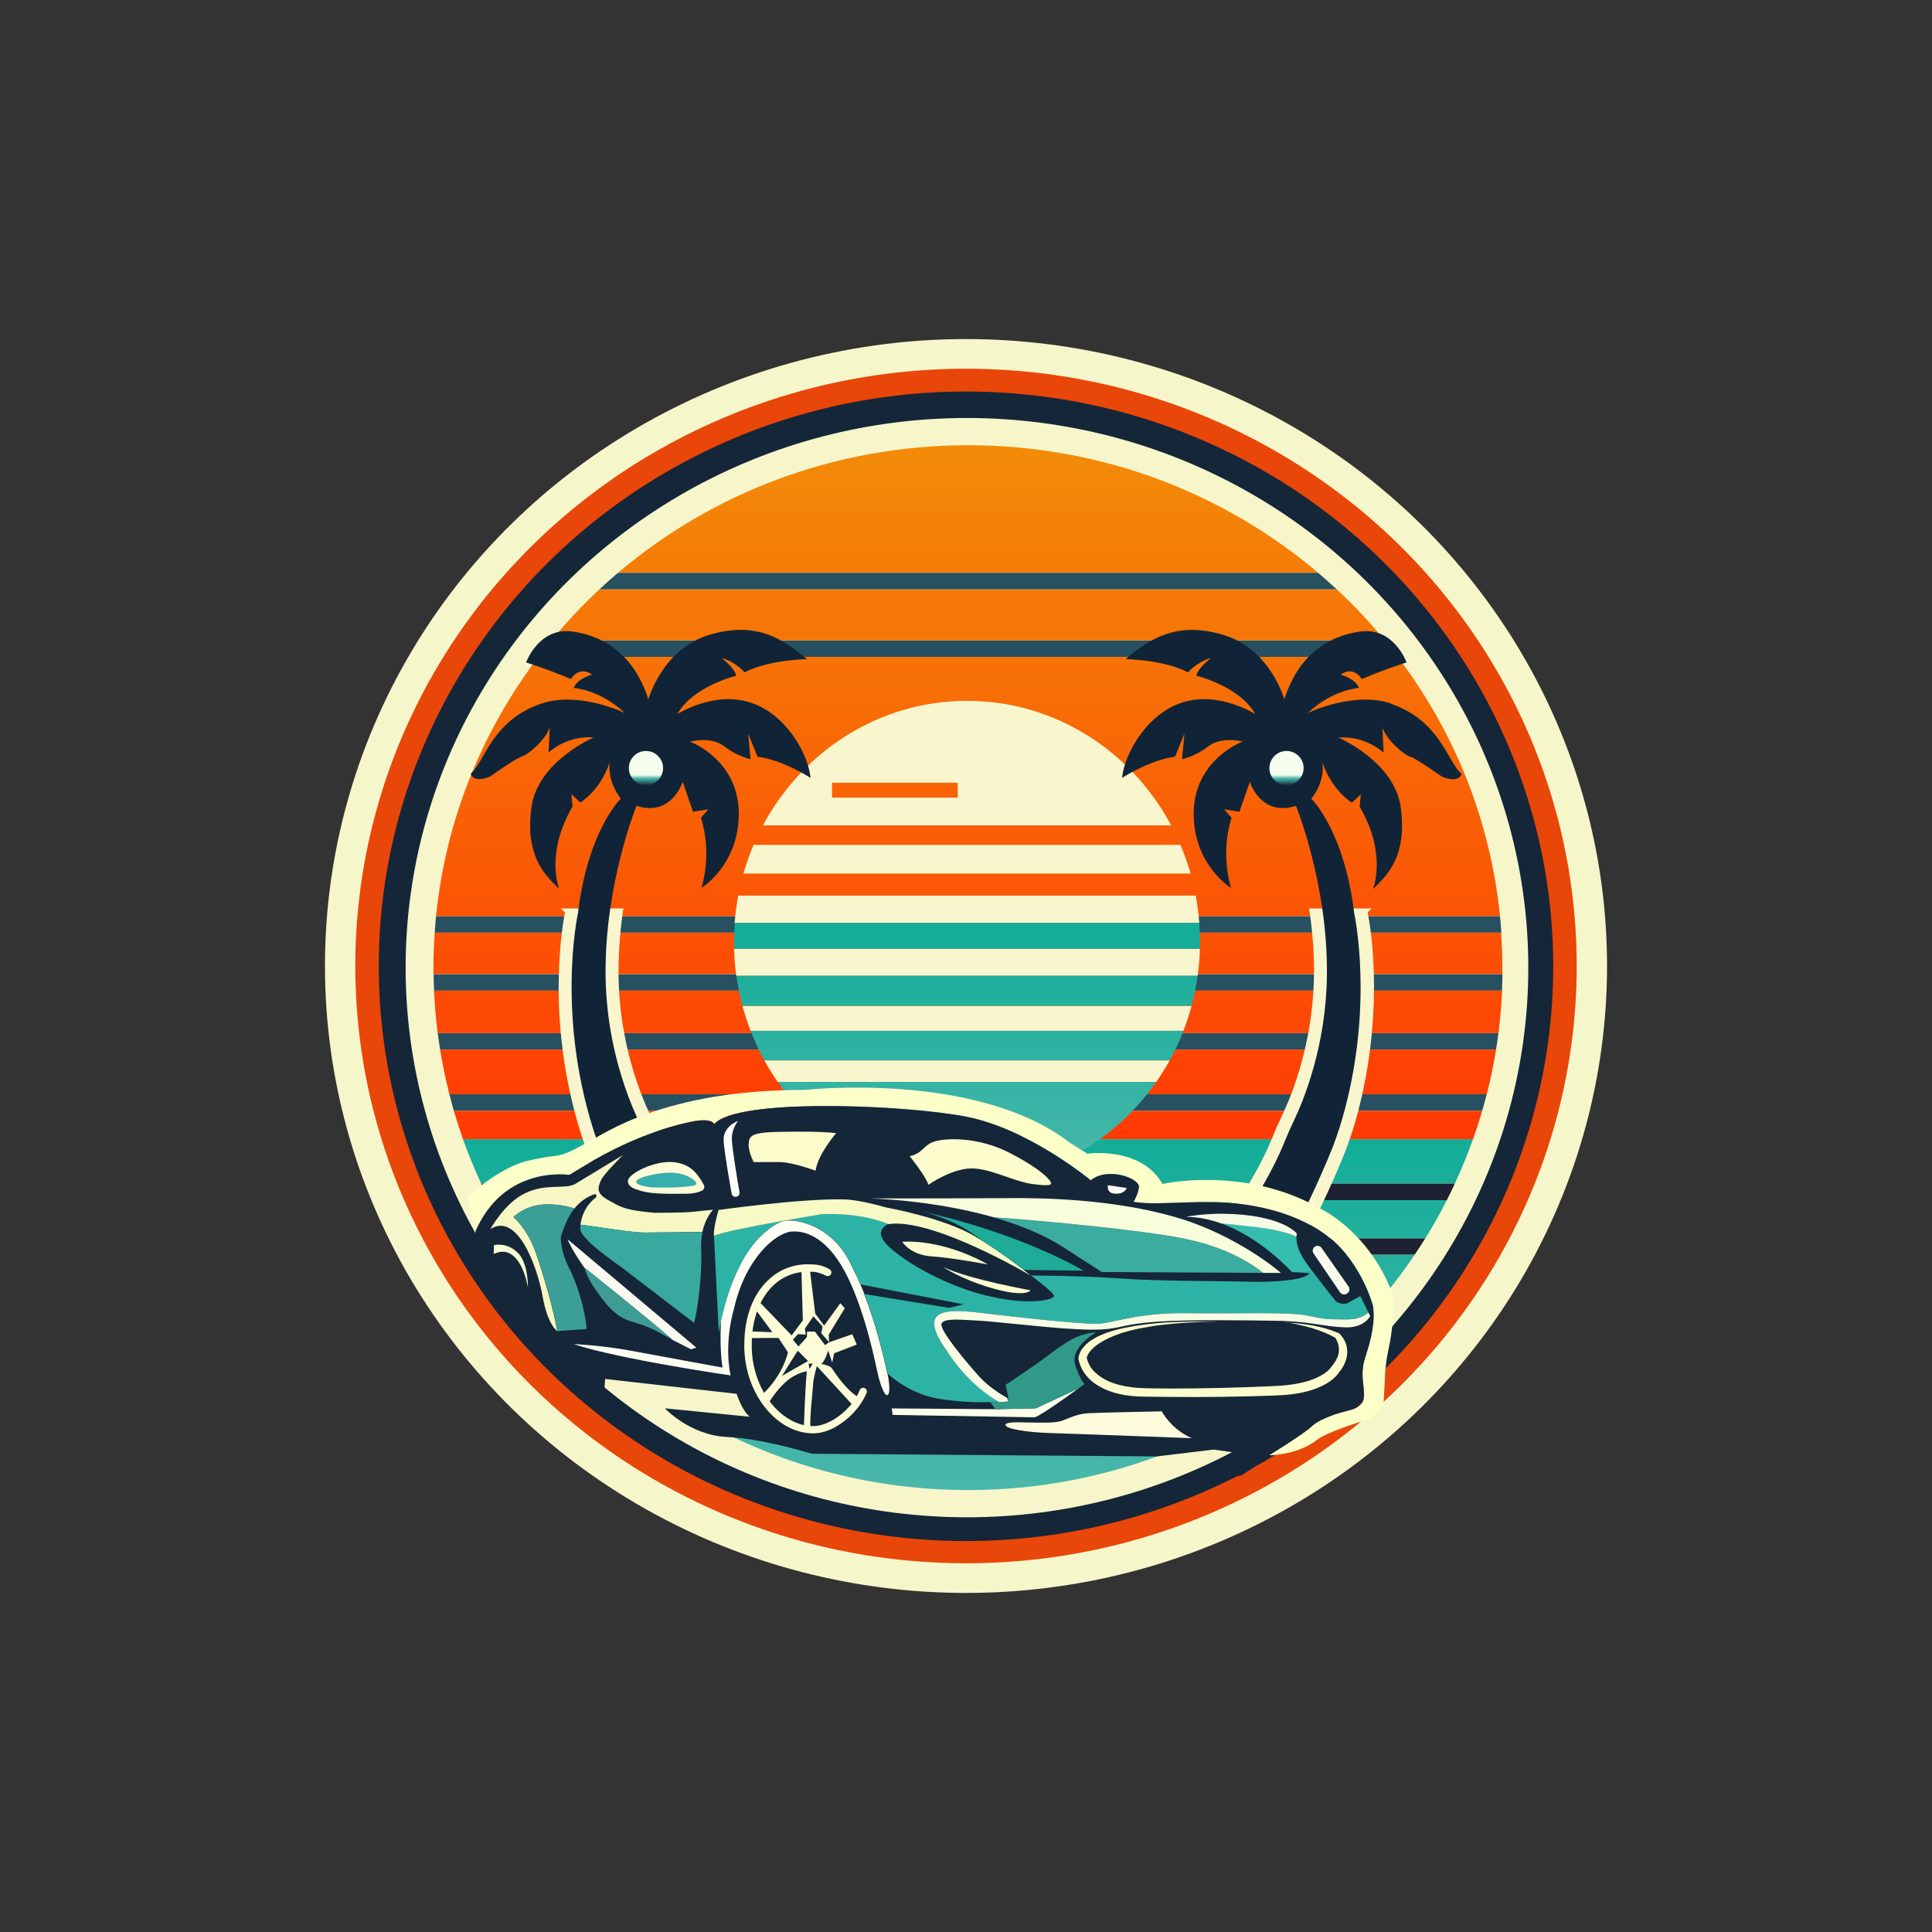
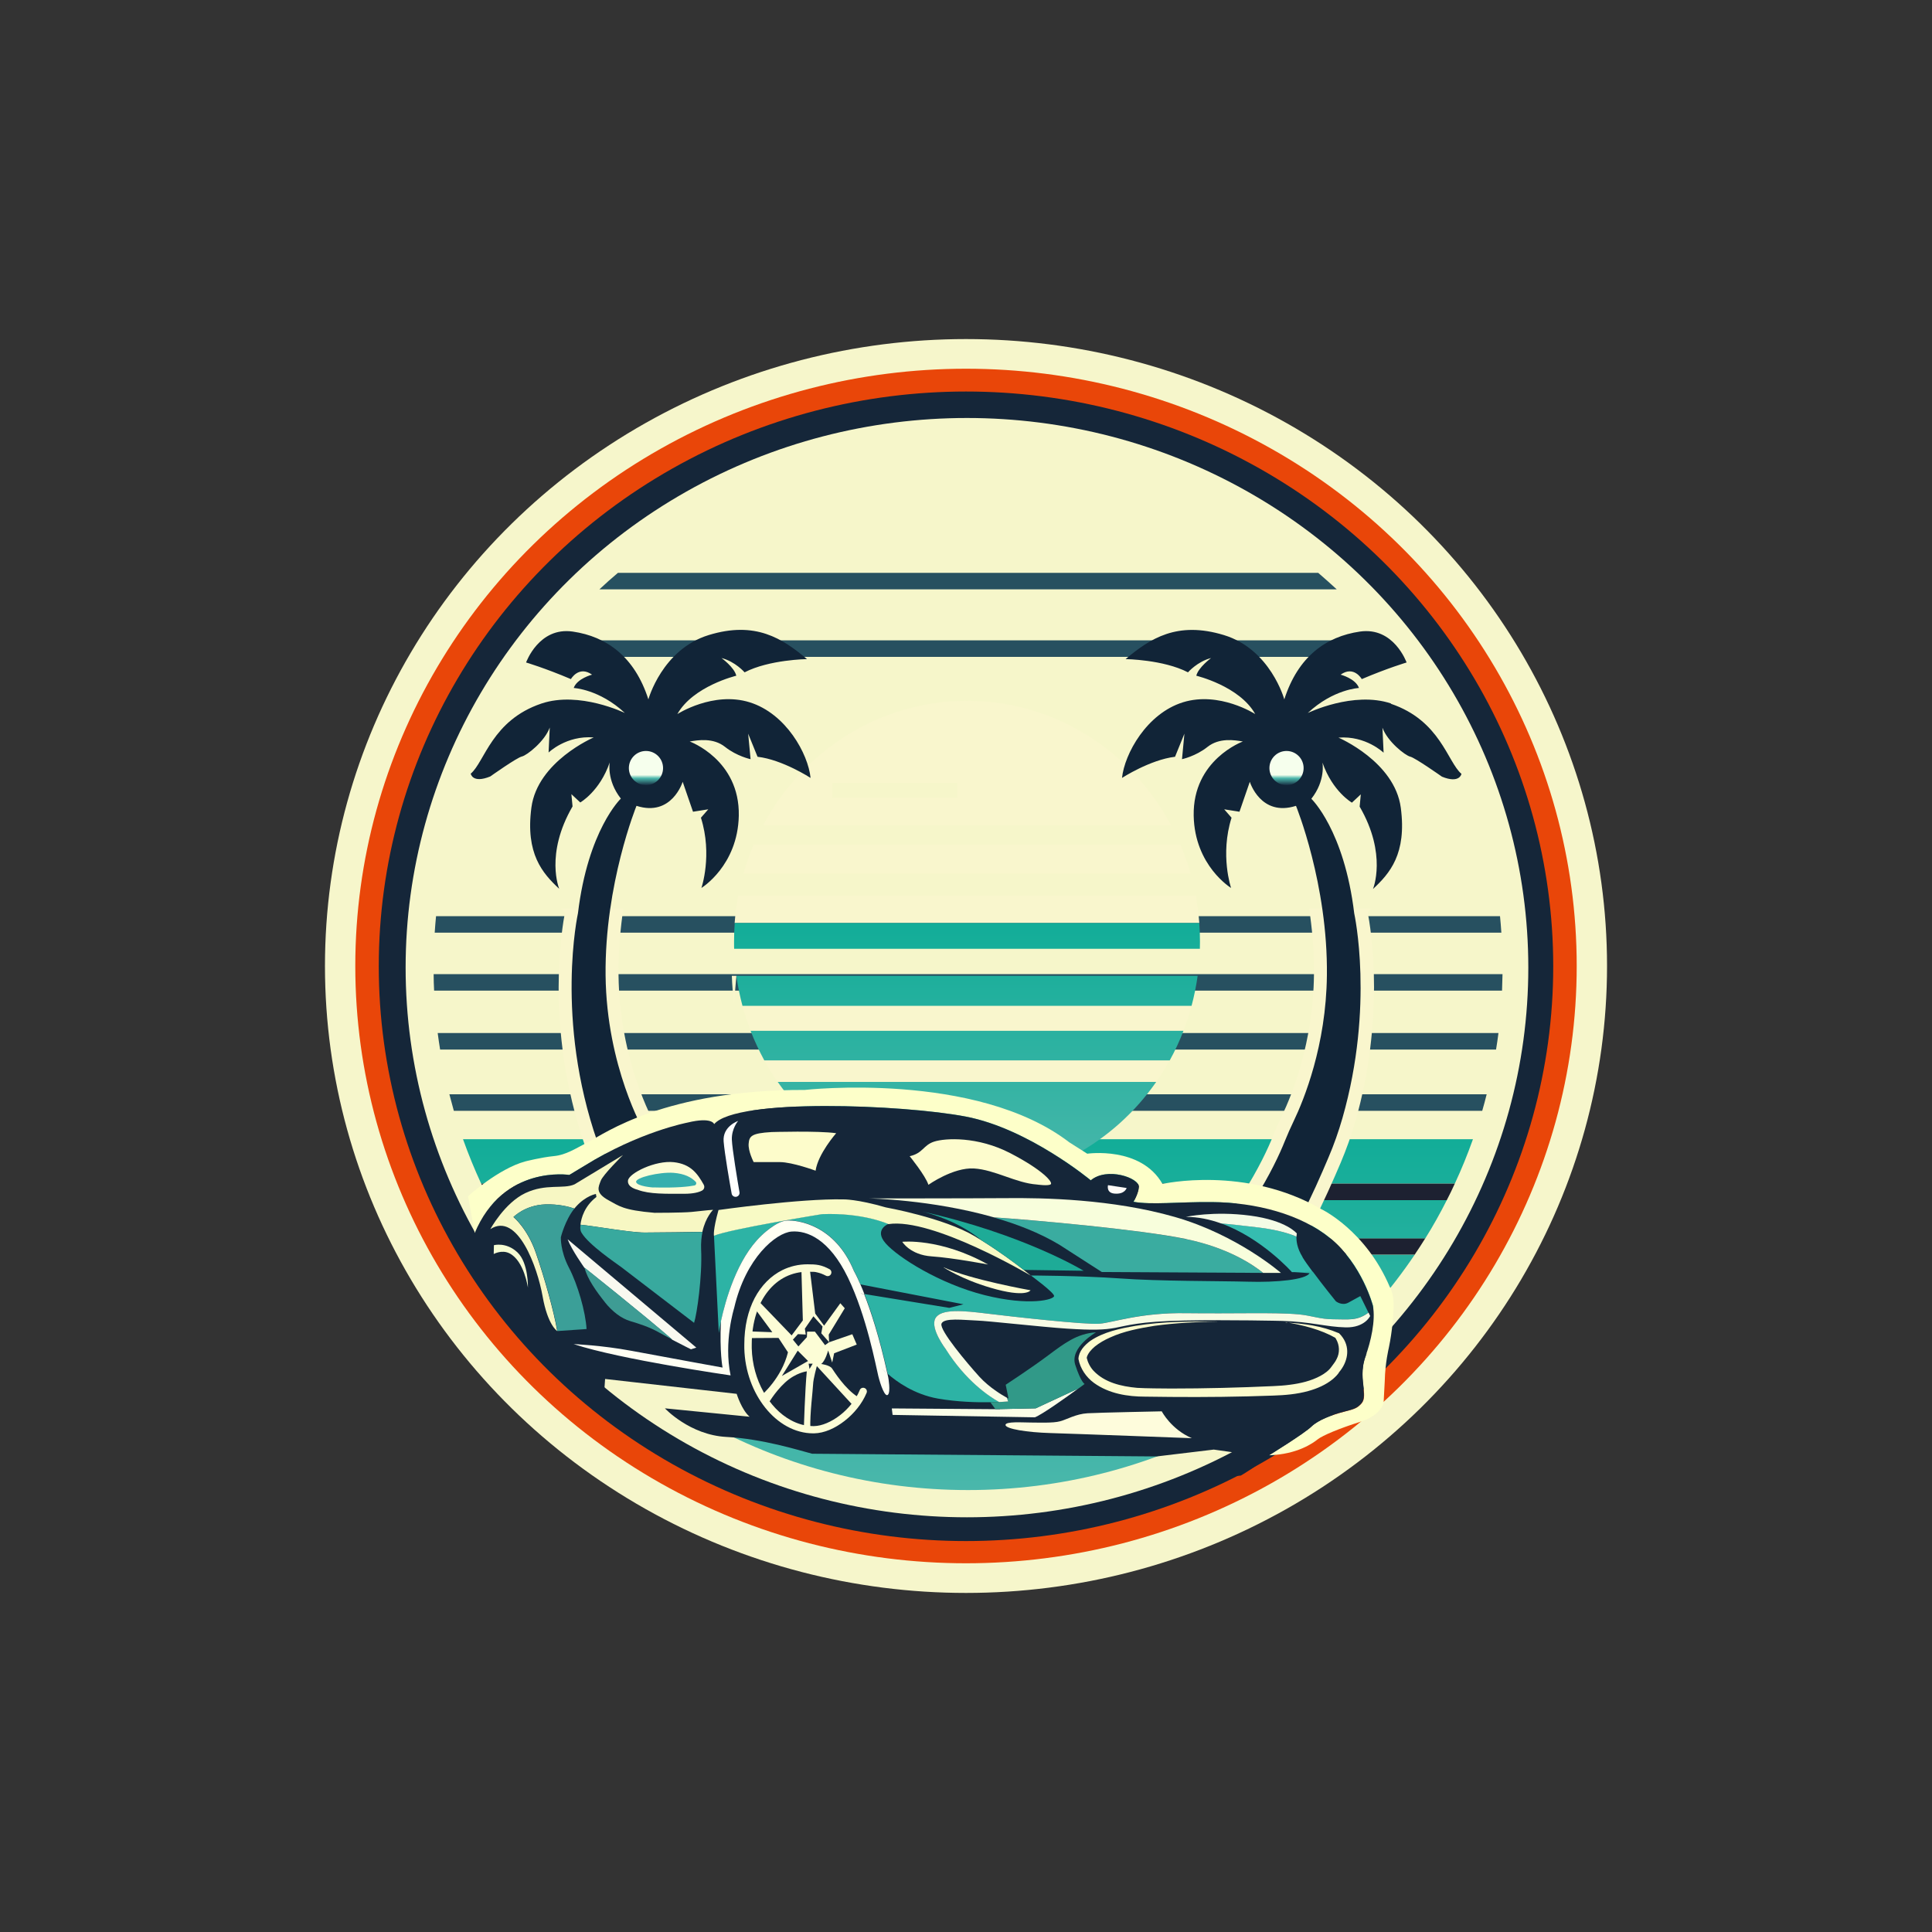
<svg xmlns="http://www.w3.org/2000/svg" version="1.1" viewBox="0 0 2000 2000">
  <rect x="0" y="0" width="2000" height="2000" fill="#333333" stroke="none" />
  <defs>
    <style>
      .cls-1 {
        fill: none;
      }

      .cls-2 {
        fill: #fffff3;
      }

      .cls-3 {
        fill: #275060;
      }

      .cls-4 {
        fill: url(#linear-gradient-5);
      }

      .cls-5 {
        fill: url(#linear-gradient-4);
      }

      .cls-6 {
        fill: url(#linear-gradient-3);
      }

      .cls-7 {
        fill: url(#linear-gradient-2);
      }

      .cls-8 {
        fill: #f6f6ca;
      }

      .cls-9 {
        fill: url(#linear-gradient);
      }

      .cls-10 {
        fill: #35bdb0;
      }

      .cls-11 {
        fill: #fffcf8;
      }

      .cls-12 {
        fill: #f9f9f0;
      }

      .cls-13 {
        fill: #3b9f98;
      }

      .cls-14 {
        fill: #fbfee8;
      }

      .cls-15 {
        fill: #f7fed3;
      }

      .cls-16 {
        fill: #f9f6cd;
      }

      .cls-17 {
        fill: #fcfdd6;
      }

      .cls-18 {
        fill: #3aaca0;
      }

      .cls-19 {
        fill: #112437;
      }

      .cls-20 {
        fill: #319988;
      }

      .cls-21 {
        fill: #fffffe;
      }

      .cls-22 {
        fill: #fefcdc;
      }

      .cls-23 {
        fill: #fdfccd;
      }

      .cls-24 {
        fill: #fdfccb;
      }

      .cls-25 {
        fill: #e94609;
      }

      .cls-26 {
        fill: #3e9c94;
      }

      .cls-27 {
        fill: #1d2131;
      }

      .cls-28 {
        fill: #faf9ee;
      }

      .cls-29 {
        fill: #f8fedc;
      }

      .cls-30 {
        fill: #f7f7c3;
      }

      .cls-31 {
        fill: #36afae;
      }

      .cls-32 {
        fill: #152639;
      }

      .cls-33 {
        fill: #fefdd0;
      }

      .cls-34 {
        fill: #2db3a5;
      }

      .cls-35 {
        fill: #f6f6cb;
      }

      .cls-36 {
        fill: #f4fce6;
      }

      .cls-37 {
        fill: #38a99e;
      }

      .cls-38 {
        fill: #f8fac5;
      }

      .cls-39 {
        fill: #1eab97;
      }

      .cls-40 {
        fill: #f8fce5;
      }

      .cls-41 {
        fill: #fdffc9;
      }
    </style>
    <linearGradient id="linear-gradient" x1="1002.1" y1="457.5" x2="1002.1" y2="820.7" gradientTransform="translate(0 2000) scale(1 -1)" gradientUnits="userSpaceOnUse">
      <stop offset="0" stop-color="#4ab7ab" />
      <stop offset="1" stop-color="#12ad98" />
    </linearGradient>
    <linearGradient id="linear-gradient-2" x1="1002.1" y1="820.7" x2="1002.1" y2="1539.1" gradientTransform="translate(0 2000) scale(1 -1)" gradientUnits="userSpaceOnUse">
      <stop offset="0" stop-color="#ff3a04" />
      <stop offset="1" stop-color="#f38b08" />
    </linearGradient>
    <linearGradient id="linear-gradient-3" x1="1001" y1="776.2" x2="1001" y2="1044.5" gradientTransform="translate(0 2000) scale(1 -1)" gradientUnits="userSpaceOnUse">
      <stop offset="0" stop-color="#4ab7ab" />
      <stop offset="1" stop-color="#12ad98" />
    </linearGradient>
    <linearGradient id="linear-gradient-4" x1="668.7" y1="1187.2" x2="668.7" y2="1222.7" gradientTransform="translate(0 2000) scale(1 -1)" gradientUnits="userSpaceOnUse">
      <stop offset="0" stop-color="#182e42" />
      <stop offset=".2" stop-color="#4ab7ab" />
      <stop offset=".3" stop-color="#f6ffed" />
    </linearGradient>
    <linearGradient id="linear-gradient-5" x1="126.2" y1="1187.2" x2="126.2" y2="1222.7" gradientTransform="translate(1458 2000) rotate(-180)" gradientUnits="userSpaceOnUse">
      <stop offset="0" stop-color="#182e42" />
      <stop offset=".2" stop-color="#4ab7ab" />
      <stop offset=".3" stop-color="#f6ffed" />
    </linearGradient>
  </defs>
  <g>
    <g id="Layer_1">
      <ellipse class="cls-35" cx="1000" cy="1000" rx="663.6" ry="649" />
      <ellipse class="cls-25" cx="1000" cy="1000" rx="632.2" ry="618.3" />
      <ellipse class="cls-32" cx="1000" cy="1000.3" rx="607.9" ry="595" />
      <ellipse class="cls-8" cx="1001" cy="1001.7" rx="581.1" ry="569" />
      <g>
        <path class="cls-3" d="M469.8,1149.9h1064.6c1.6-5.7,3.2-11.3,4.6-17.1H465.2c1.5,5.7,3,11.4,4.6,17.1Z" />
        <path class="cls-3" d="M455.6,1086.5h1093.1c.9-5.7,1.8-11.3,2.5-17.1H453.1c.7,5.7,1.6,11.4,2.5,17.1h0Z" />
        <path class="cls-27" d="M539.8,1298.9h924.6c3.8-5.6,7.5-11.3,11.1-17.1h-946.8c3.6,5.8,7.3,11.4,11.1,17.1h0Z" />
        <path class="cls-9" d="M479.3,1179.3c5.6,15.7,11.9,31,18.8,46h1007.9c7-15,13.2-30.3,18.8-46H479.3ZM1002.1,1542.5c193.2,0,363.3-96.8,462.3-243.5h-924.6c99,146.7,269,243.5,462.3,243.5h0ZM528.7,1281.9h946.8c8-12.8,15.4-26,22.2-39.5H506.5c6.9,13.5,14.3,26.7,22.2,39.5Z" />
        <path class="cls-27" d="M506.5,1242.4h991.2c2.9-5.6,5.7-11.3,8.3-17.1H498.2c2.7,5.8,5.5,11.4,8.4,17.1Z" />
        <path class="cls-3" d="M557.3,680h889.6c-4.4-5.8-8.9-11.5-13.5-17.1h-862.6c-4.6,5.6-9.1,11.3-13.5,17.1h0Z" />
        <path class="cls-3" d="M450,965.5h1104.2c-.4-5.7-.8-11.4-1.4-17.1H451.4c-.6,5.7-1,11.4-1.4,17.1h0Z" />
        <path class="cls-3" d="M449.3,1025.5h1105.6c.2-5.7.4-11.4.5-17.1H448.9c0,5.7.2,11.4.5,17.1h0Z" />
-         <path class="cls-7" d="M465.2,1132.8h1073.9c3.9-15.2,7.1-30.6,9.6-46.3H455.6c2.5,15.7,5.8,31.1,9.6,46.3ZM479.3,1179.3h1045.6c3.4-9.7,6.6-19.5,9.5-29.4H469.8c2.9,9.9,6.1,19.7,9.5,29.4ZM1554.2,965.5H450c-.8,11.9-1.3,24-1.3,36.1s0,4.5,0,6.7h1106.5c0-2.2,0-4.5,0-6.7,0-12.1-.4-24.2-1.3-36.1ZM1383.8,610.1h-763.3c-17.7,16.5-34.3,34.1-49.6,52.8h862.6c-15.3-18.6-31.9-36.3-49.6-52.8h0ZM1446.9,680h-889.6c-58,76.5-95.9,168.5-105.9,268.5h1101.4c-10-100-47.8-192-105.9-268.5h0ZM1002.1,460.9c-138.6,0-265.3,49.8-362.4,132.1h724.9c-97.1-82.3-223.8-132.1-362.4-132.1h0ZM453.1,1069.5h1098.1c1.8-14.5,3.1-29.2,3.8-44H449.3c.7,14.8,1.9,29.5,3.8,44Z" />
        <path class="cls-3" d="M639.7,593c-6.5,5.5-13,11.2-19.2,17.1h763.3c-6.3-5.8-12.7-11.5-19.2-17.1h-724.9Z" />
      </g>
      <g>
        <path class="cls-16" d="M777,1067.1h448.1c3.2-8.4,6.1-17,8.4-25.8h-464.9c2.4,8.8,5.2,17.4,8.4,25.8h0Z" />
        <path class="cls-16" d="M805.2,1120.1h391.7c5-7.2,9.7-14.7,13.9-22.4h-419.6c4.3,7.7,8.9,15.2,13.9,22.4h0Z" />
-         <path class="cls-16" d="M762.3,1010.2h477.5c1.3-9.2,2.1-18.5,2.3-28h-482.2c.3,9.5,1.1,18.8,2.3,28Z" />
+         <path class="cls-16" d="M762.3,1010.2h477.5h-482.2c.3,9.5,1.1,18.8,2.3,28Z" />
        <path class="cls-16" d="M780.1,874.6c-4.1,9.6-7.6,19.5-10.5,29.7h462.9c-2.9-10.2-6.4-20.1-10.5-29.7h-441.9,0Z" />
        <path class="cls-16" d="M760.5,955.5h481c-.7-9.6-2-19.1-3.7-28.4h-473.6c-1.7,9.3-3,18.8-3.7,28.4h0Z" />
        <path class="cls-6" d="M768.6,1041.2h464.9c2.7-10.1,4.8-20.4,6.3-31h-477.5c1.5,10.6,3.6,20.9,6.3,31h0ZM1001,1223.8c80.7,0,152.1-40.9,195.9-103.8h-391.8c43.8,62.8,115.2,103.8,195.9,103.8h0ZM791.3,1097.7h419.6c5.4-9.8,10.2-20,14.2-30.6h-448.1c4.1,10.6,8.9,20.8,14.2,30.6h0ZM1241.6,955.5h-481c-.5,6.3-.7,12.7-.7,19.1s0,5.1.1,7.6h482.1c0-2.5.1-5.1.1-7.6,0-6.4-.2-12.8-.7-19.1h0Z" />
        <path class="cls-16" d="M1212.3,854.4h-422.5c41.1-76.8,120.3-128.9,211.3-128.9s170.2,52,211.3,128.9ZM991.4,810.3h-130.1v15.4h130.1v-15.4Z" />
      </g>
      <g>
        <path class="cls-16" d="M584.9,944.3c-1.4,7.1-6.5,35.8-6.6,77.6,0,43.9,5.7,102.2,27.5,164.9l4,11.5,77.5-18.4-9.1-15.7v-.2c-1.2-1.9-10.4-18.6-19.5-45.8-9.1-27.2-17.9-64.9-18.4-108.6,0-1.4,0-2.8,0-4.1,0-22.8,2-44.9,5-65.1h-64.8l4.2,4h0Z" />
        <path class="cls-16" d="M1360.2,1005.4c0,1.4,0,2.8,0,4.1-.4,34.9-6.1,66-13,90.9-6.9,25-15,43.8-20,54.3-3.4,7.1-6.6,14.2-9.5,21.6-4.7,11.7-14.5,33.3-31.7,60.3l-9.1,14.4,76,26.6,5.4-10.2c5.5-10.3,11.1-22.1,16.2-33.3,5.2-11.3,9.8-22.1,13.4-30.5,5.8-13.8,10.9-27.9,15.1-42.4,15.1-52.8,19.3-101.4,19.4-139.2,0-41.8-5.2-70.5-6.6-77.6l4.2-4h-64.8c3,20.2,5.1,42.2,5.1,65.1h0Z" />
      </g>
      <g>
        <path class="cls-19" d="M666.6,1170.9s-38.7-66.6-39.7-161.2,32-175.5,32-175.5c36.6,11.7,47.8-24.9,47.8-24.9l10.7,31,15.8-2.5-7.6,8.7c12.2,38.7.5,72.7.5,72.7,0,0,37.6-22.9,38.7-74.8,1.1-58-50.8-76.8-50.8-76.8,8.7-1.5,24.4-4.1,36.6,5.6s26.4,12.7,26.4,12.7l-2.5-26.4,9.7,23.9c25.9,3,54.9,21.9,54.9,21.9-2.5-24.9-25.4-66.6-63.1-78.3s-74.8,12.2-74.8,12.2c16.3-29,61-39.7,61-39.7-2-8.7-15.3-18.3-15.3-18.3,14.2,3.6,23.9,14.8,23.9,14.8,25.4-13.2,64.6-13.7,64.6-13.7-25.4-21.4-53.4-39.7-101.7-24.9s-62.5,66.6-62.5,66.6c-14.2-44.2-43.2-65.1-78.3-70.2-35.1-5.1-48.3,32-48.3,32,0,0,19.3,5.7,46.4,17.2,0,0,8.1-14.4,21.9-4.6,0,0-15.6,4-19,13.8,0,0,26.5,1.2,53,25.9,0,0-47.2-23-86.4-9.8-51.3,17.3-58.8,60.5-73.2,72.6,0,0,1.7,10.4,20.2,2.9,0,0,27.6-19.6,32.8-20.7,5.2-1.2,23.6-15.6,28.8-30l-1.2,25.9s18.4-17.9,46.7-15.6c0,0-58.2,24.8-64.5,72.6s11.5,68,28.8,84.1c0,0-15-35.7,13.8-85.3l-1.2-12.7,9.2,8.6s20.2-11.5,30.5-41.5c0,0-3.5,18.4,11.5,37.5,0,0-34,32.3-44.4,118.7,0,0-24.2,109.5,20.2,236.8l48-11.4h0Z" />
        <circle class="cls-5" cx="668.7" cy="795.1" r="17.7" />
        <path class="cls-19" d="M1440.2,728.3c-39.2-13.2-86.4,9.8-86.4,9.8,26.5-24.8,53-25.9,53-25.9-3.5-9.8-19-13.8-19-13.8,13.8-9.8,21.9,4.6,21.9,4.6,27.1-11.5,46.4-17.2,46.4-17.2,0,0-13.2-37.1-48.3-32-35.1,5.1-64.1,25.9-78.3,70.2,0,0-14.2-51.9-62.6-66.6s-76.3,3.6-101.7,24.9c0,0,39.2.5,64.6,13.7,0,0,9.7-11.2,23.9-14.8,0,0-13.2,9.7-15.3,18.3,0,0,44.8,10.7,61,39.7,0,0-37.1-23.9-74.8-12.2-37.6,11.7-60.5,53.4-63.1,78.3,0,0,29-18.8,54.9-21.9l9.7-23.9-2.5,26.4s14.2-3,26.4-12.7c12.2-9.7,28-7.1,36.6-5.6,0,0-52,18.8-50.9,76.8,1,51.9,38.7,74.8,38.7,74.8,0,0-11.7-34.1.5-72.7l-7.6-8.7,15.8,2.5,10.7-31s11.2,36.6,47.8,24.9c0,0,33.1,80.9,32,175.5-.8,72.6-23.8,128.8-34.4,150.9-3.3,6.8-6.3,13.7-9.2,20.8-4.9,12.3-15.1,34.7-32.8,62.6l48.9,17.1c10.6-19.9,22.1-46.2,29.1-62.8,5.7-13.3,10.5-27,14.5-40.9,33.3-116.3,12.2-211.8,12.2-211.8-10.4-86.4-44.4-118.7-44.4-118.7,15-19,11.5-37.5,11.5-37.5,10.4,30,30.5,41.5,30.5,41.5l9.2-8.6-1.2,12.7c28.8,49.5,13.8,85.3,13.8,85.3,17.3-16.1,35.1-36.3,28.8-84.1-6.3-47.8-64.5-72.6-64.5-72.6,28.2-2.3,46.7,15.6,46.7,15.6l-1.2-25.9c5.2,14.4,23.6,28.8,28.8,30,5.2,1.2,32.8,20.7,32.8,20.7,18.4,7.5,20.2-2.9,20.2-2.9-14.4-12.1-21.9-55.3-73.2-72.6h0Z" />
        <circle class="cls-4" cx="1331.8" cy="795.1" r="17.7" />
      </g>
      <path class="cls-41" d="M1438.9,1332.7c-24.9-59.1-70.9-80.9-70.9-80.9-78.7-45.7-164.6-26.2-164.6-26.2-22.4-39.4-77.9-31.3-77.9-31.3l-18.6-11.8c-96.5-74.1-273.8-54.2-273.8-54.2-144.7-.4-208.2,45.7-223,53.3-14.8,7.6-24.1,14-36.8,15.2s-29.6,5.5-29.6,5.5c-27.9,7.6-59.2,36-59.2,36l7,38.4,6.4-29.7-6.4,29.7c29.7-71.4,98-60.4,98-60.4l15.6-9.4c56.8-35.4,106.8-44.8,106.8-44.8,25.5-6.2,27.6,1.6,27.6,1.6,22.9-27.1,195.4-20.3,260.5-7.8,65.1,12.5,129.3,66,129.3,66,16.7-14.1,50.1-2.6,49.7,6.7-.3,6.7-5.5,15.5-5.5,15.5,19.2,3.4,45.8,0,81.2.3,45.6.3,92.2,12.7,122.3,37.3,33.3,27.2,44.4,70.1,44.4,70.1,3,15-2.2,37.5-7.5,51.7s-3,25.5-2.2,33.7.8,12.8-3,16.5c-3.8,3.8-5.6,4.8-17.6,7.8-12,3-26.7,8.7-33.2,15.1-7.6,7.4-44.1,29.9-44.1,29.9l21.4-7.9-21.4,7.9c29.4-1,45.5-12.7,50.4-16.6,4.9-3.9,22.5-11.3,44.1-18.1s24-19.6,24-19.6l1.2-22.6c.4-19,4.2-34.3,4.2-34.3,3.7-17.9,4.8-34.1,5-43.8.2-6.4-1.1-12.8-3.6-18.7h0Z" />
      <polygon class="cls-8" points="795.8 1444.4 798.6 1472.2 673.9 1465.3 637.5 1414.3 777.2 1421.6 795.8 1444.4" />
      <path class="cls-32" d="M1390.9,1461.5c12-3,13.8-4.1,17.6-7.8,3.8-3.8,3.8-8.2,3-16.5-.8-8.2-3-19.5,2.2-33.7s10.5-36.7,7.5-51.7c0,0-11.1-42.8-44.4-70.1-30.2-24.7-76.7-37-122.3-37.3-35.3-.3-62,3.1-81.2-.3,0,0,5.2-8.8,5.5-15.5.4-9.3-33-20.8-49.7-6.7,0,0-64.2-53.5-129.3-66s-237.6-19.3-260.5,7.8c0,0-2.1-7.8-27.6-1.6,0,0-50,9.4-106.8,44.8l-15.6,9.4s-68.3-10.9-98,60.4c0,0,1.3,24.8,9.2,47.7,7.9,22.9,81.7,89.2,81.7,89.2l44.2,45.4-.8-20.1.8-11.4,136.2,15.4s5.1,16.6,13.4,23.7l-87.7-8.7s25.7,27.6,63.6,29.6c37.9,2,75,13.8,88.8,17.4l356.6,2.8,59.2-7.1,19.7,2.8s-15.4,11.8-39.5,20.5l1.2,8.3,46.6-4.7s18.5-10.6,28.8-20.9c0,0,36.5-22.4,44.1-29.9,6.6-6.4,21.2-12.1,33.2-15.1h0Z" />
      <g>
        <path class="cls-33" d="M934.1,1285.5s39.1-4.2,88.7,23.5c0,0-36.1-6.9-58.3-8.4-22.3-1.5-30.4-15-30.4-15h0Z" />
        <path class="cls-33" d="M976.8,1312s18.7,12.3,48.4,21c37.3,11,41.6,2.7,41.6,2.7,0,0-62.6-11.1-89.9-23.8h0Z" />
      </g>
      <g>
        <path class="cls-34" d="M979.2,1396.9s-16.4-21.5-11-32,29.9-8,53.5-5.1c23.6,2.9,102.7,11.8,116.6,10.5,13.9-1.3,42.5-11.8,89.7-10.9,23.9.4,47.7.2,71.6,0,13,0,31.4,0,44.6,1.2,13.4,1.2,22.3,5.1,35.8,5.1s24.8,2.1,36.6-6.9l-8.4-17.1-12.2,6.7c-6.7,3.8-13.1-1.3-13.1-1.3,0,0-13.1-16.1-23.8-30.6l-21.6.2,18.1,1.3c-3.8,6.7-34.1,9.7-63.6,8.8-29.5-.8-92.2-.4-133-3.4-40.8-2.9-91.8-3-91.8-3,0,0,23.6,17.3,24,21.1s-25.3,10.9-72-.8c-46.7-11.8-89.7-39.2-102.3-53.5-12.6-14.3,2.8-20.2,2.8-20.2,0,0-25.7-12-68.8-10.3,0,0-96.8,15.7-111.8,22.4l5,100.8s.7-4.8,2.3-12.3c.2-3.6.4-7.4.7-11.4-.3,4-.5,7.8-.7,11.4,4.5-21.1,16.4-64.4,41.8-88.5,0,0,15-15,26.4-15.7,11.3-.7,49.7,4.3,69.4,52.1,0,0,2.6,4.4,6.8,14.1l106.6,20.6-14.7,3.7-87.8-14.3c6.7,17.1,15.5,44.1,24.1,82.6,9,7.9,27.2,21.2,51.9,25.6,20,3.5,40.3,4,54.4,3.8l-2.3-3.2,2.3,3.2c3.4,0,6.5-.2,9.1-.3-10.6-5.9-34.5-21.8-55.1-54.5h0Z" />
        <path class="cls-38" d="M919.7,1267.2l4.8-5.9-4.8,5.9c45.7-7,147.5,53.4,147.5,53.4,0,0-2.8-2.3-7.5-6h-2.5s2.5,0,2.5,0c-8.8-6.9-24.7-18.8-43.2-30.3,2.9,2.4,5.8,5.1,8.5,7.9-2.7-2.8-5.5-5.4-8.5-7.9-2.5-1.6-5.1-3.2-7.7-4.7-32-19-91.8-29.7-91.8-29.7-30-8.7-44-8.3-44-8.3-44.7-1-129.2,11-129.2,11-6,21.4-4.7,26.7-4.7,26.7l13-8-13,8c15-6.7,111.8-22.4,111.8-22.4,43-1.7,68.8,10.3,68.8,10.3h0Z" />
        <g>
          <path class="cls-10" d="M1348.4,1301.3c-5.9-9.5-6.5-17.2-6.3-21.2-5.2-2.2-17.9-6.8-39.3-9.5-15.6-1.9-29.6-3.4-39.1-4.3,42.3,15.1,73.7,50.6,73.7,50.6l21.6-.2c-4.3-5.8-8.2-11.2-10.7-15.3h0Z" />
          <path class="cls-39" d="M1121.8,1315.5s-61.9-37.9-167.4-61.4c9.5,2.3,38.7,10.6,62.1,30.2,18.5,11.5,34.3,23.4,43.2,30.3l62.1.9h0Z" />
          <path class="cls-1" d="M954.4,1254c-2-.5-3.1-.7-3.1-.7,1,.2,2.1.5,3.1.7Z" />
          <path class="cls-36" d="M1342.1,1280.1c.1-2,.4-3.2.4-3.2,0,0-10.5-13.5-48.4-18.5s-66.5,1.3-66.5,1.3c12.6,0,24.8,2.6,36.2,6.7,9.5.9,23.4,2.4,39.1,4.3,21.4,2.6,34.1,7.2,39.3,9.5h0Z" />
          <path class="cls-14" d="M1035.2,1458.8h-4.8s2.6,3.5,2.6,3.5l-2.6-3.5-107.2-.8.8,6.7,147.3,2.5c7.6-2.9,32.9-21,44.9-29.8l-44.1,20.5-37.1.8h0Z" />
          <path class="cls-20" d="M1034.3,1451.3c3.5,1.9,5.5,2.8,5.5,2.8,0,0-2-.9-5.5-2.8-2.6.1-5.7.2-9.1.3l5.2,7.1h4.8s37.1-.8,37.1-.8l44.1-20.5c3.9-2.9,6.4-4.7,6.4-4.7,0,0-3.8-1.7-9.7-19.8-5.9-18.1,21.5-33.7,21.5-33.7-19.8,1.3-32.8,11.4-49.7,24-16.8,12.6-43.8,30.3-43.8,30.3l2.9,14.3s-.7-.3-1.8-.9l1.3,3.9s-3.5.3-9.3.6h0Z" />
          <path class="cls-40" d="M1380,1365.7c-13.5,0-22.4-3.9-35.8-5.1-13.2-1.2-31.6-1.2-44.6-1.2-23.9.1-47.7.3-71.6,0-47.2-.8-75.8,9.7-89.7,10.9-13.9,1.3-93-7.6-116.6-10.5-23.6-2.9-48-5.5-53.5,5.1-5.5,10.5,11,32,11,32,20.6,32.6,44.5,48.6,55.1,54.5,5.8-.3,9.3-.6,9.3-.6l-1.3-3.9c-4.8-2.6-18.3-10.6-28.5-21.8-12.6-13.9-41.3-48-39.2-54.7,2.1-6.7,23.6-3.8,36.2-3.4s67.4,6.7,93.9,8.4c26.5,1.7,38.3,1.3,49.7-.8s24.8-6.7,71.6-7.6,101,.4,101,.4c29.5.8,46.3,6.3,66.1,6.7,19.8.4,25.3-11.8,25.3-11.8l-1.7-3.5c-11.8,8.9-21.2,6.9-36.6,6.9h0Z" />
          <path class="cls-2" d="M891.3,1339l3.5.6c-1.5-3.8-2.8-7.1-4.1-9.9l-3.4-.7,3.4.7c-4.2-9.6-6.8-14.1-6.8-14.1-19.7-47.7-58.1-52.7-69.4-52.1-11.3.7-26.4,15.7-26.4,15.7-25.3,24.1-37.2,67.3-41.8,88.5-1.5,32.1,1.7,48,1.7,48,0,0-49.7-9-94.1-17.3-30.8-5.8-60.1-7-60.1-7,48.4,16,162.5,32.4,162.5,32.4-7.3-35,3.7-69.8,3.7-69.8,12-52.1,43.4-77.8,59.4-79.1s39,7.7,58.4,47.7c19.4,40.1,29,92.1,31.4,101.8s7,22.4,10,19.4.3-18,.3-18c-.3-1.2-.5-2.3-.8-3.5-4-3.5-6.2-6-6.2-6,0,0,2.2,2.4,6.2,6-8.5-38.6-17.4-65.5-24.1-82.6l-3.5-.6h0Z" />
          <path class="cls-30" d="M531.6,1259.8s12-12.3,32.7-13c14-.5,24.8,2.4,30.3,4.3.5-.6,1-1.2,1.4-1.7,10.5-11.8,20.9-13.4,20.9-13.4l.5,3.1c-12.3,9.4-15.7,21.7-16.5,28.7,15.2,1.5,51,8.1,66.3,8.1s48.6-.5,59.9-.7c3.3-15.3,11.1-22.8,11.1-22.8-6.9.4-12.5,1.3-22.4,2.2-9.9.9-38.2.9-38.2.9-33-2.8-36.8-7.2-47.3-12.8-14.7-7.9-10.7-14.1-8.4-20.4s23-26.6,23-26.6l-50.1,30.3c-11.6,5.3-29.5-1.1-51,9.1s-36.2,37.3-36.2,37.3c28.1-18.3,48.9,39.7,54.1,69.6,5.3,29.9,15.1,35.9,15.1,35.9-3.2-19.7-13.4-55.9-22.2-81.2-8.8-25.3-23.2-36.9-23.2-36.9h0Z" />
          <path class="cls-13" d="M588.9,1312.2c-9.1-17.6-8.3-31.5-8.3-31.5,0,0,4.4-17.7,14-29.6-5.5-1.9-16.3-4.8-30.3-4.3-20.7.7-32.7,13-32.7,13,0,0,14.4,11.6,23.2,36.9,8.8,25.3,19,61.5,22.2,81.2l30.2-2.1c-1-17.6-9.1-46.1-18.3-63.6h0Z" />
          <path class="cls-37" d="M601,1267.9c-.1,1.1-.2,2-.3,2.8,0,1.9.3,3.8,1.3,5.4,7.3,12.5,36.2,31.9,41,35.5,5.2,3.9,75.5,57.8,75.5,57.8,3-9.1,8.6-48.3,7.3-75.9-.3-6.9.3-13,1.4-18.2-11.3.2-45.6.7-59.9.7s-51.1-6.7-66.3-8.1h0Z" />
          <path class="cls-12" d="M720.8,1395l-133.2-112.1c4,10.7,17.3,29.4,17.3,29.4,0,0,58.5,46.3,91.2,74.7,9.6,5,19.2,9.8,19.2,9.8l5.3-1.7h0Z" />
          <path class="cls-26" d="M626,1347.9c8,10,17.3,17,26.4,19.7,9,2.7,19.7,6,29.7,11.7,3.6,2,8.8,4.8,14.2,7.6-32.7-28.3-91.2-74.7-91.2-74.7,2.7,11.7,13,25.7,21,35.7h0Z" />
          <path class="cls-18" d="M1028.8,1260.3c23.7,6.8,47.3,15.9,67.8,28.2l44,28.3,166.9.9c-10.2-8.3-36-26-79.8-35-48.7-10.1-158.9-19.8-198.9-22.4h0Z" />
          <path class="cls-29" d="M1227.8,1282.7c43.7,9,69.6,26.7,79.8,35h18.4c0,0-44.9-39.3-109.8-57.9-64.8-18.6-136.2-19.9-174.6-19.5-38.4.3-142,.3-142,.3,0,0,64.6,1.1,129.3,19.6,40.1,2.7,150.2,12.4,198.9,22.4h0Z" />
        </g>
      </g>
      <g>
        <path class="cls-15" d="M511.1,1298.1l.2-9.1s12.7-3.5,24.3,7.4,10.9,36.6,10.9,36.6c0,0-3.9-27.8-19-35.5-7.9-4.1-16.3.6-16.3.6h0Z" />
-         <path class="cls-28" d="M1394.7,1338.9l-.5.3c-2.3,1.5-5.4.9-7-1.4l-27.4-40.2c-1.7-2.5-.9-5.9,1.8-7.3h0c2.3-1.2,5.1-.5,6.5,1.6l27.9,39.9c1.6,2.3,1,5.6-1.3,7.1h0Z" />
        <path class="cls-22" d="M1202.7,1461.1s9.6,18.5,31.1,27.7c0,0-121.9-4.6-146.3-5.3-24.4-.7-46.2-4.3-46.6-8.3-.3-4,17.8-2.6,26.1-2.6s23.1.7,30.4-1.3,16.5-7.6,28.4-8.3,77-2,77-2Z" />
        <path class="cls-24" d="M865.6,1173.1s-18.8,21.3-21.3,38.8c0,0-24-8.9-37-8.9h-27.1s-5.9-11.4-5.2-19.1c.6-7.7,2.8-10.8,23.7-12,0,0,48.4-1.5,66.9,1.2h0Z" />
        <path class="cls-23" d="M941.7,1196.9s16.3,20,19.4,29.6c0,0,25.6-18.2,47.2-16.9s43.5,15.1,65,16.6c0,0,12.3,1.8,14.5-.3s-8-14.5-41.9-32.1c-33.9-17.6-67.5-15.7-78.9-12s-11.4,12-25.3,15.1h0Z" />
        <path class="cls-11" d="M1147.1,1226.9l19.2,2.9s-1.8,6.8-12.7,5.8c-8.7-.8-6.6-8.7-6.6-8.7h0Z" />
        <path class="cls-21" d="M762.8,1238.7c1.9-.6,3.1-2.6,2.7-4.6-1.9-11-7.6-45-7.9-54.5-.3-11.4,6.5-19.2,6.5-19.2,0,0-16.3,5.5-15,21.2,1,12.5,6.2,42.4,8.3,54,.4,2.5,3,3.9,5.3,3.2h0Z" />
        <path class="cls-17" d="M660.4,1231.7s-11.3-2.2-10.3-9.7,28.4-21.1,47.5-18.9c17.6,2,24.5,11.9,30.9,23.3,1.2,2.2.5,4.9-1.8,6.1-3,1.6-8.6,3.3-18.4,3.3-18.9,0-35.9.5-48.1-4.1h0Z" />
        <path class="cls-31" d="M676.3,1229.3s-16.8-1.1-17.8-5.7,24.3-10.5,38.6-9.5c11.8.9,18.5,4.7,23,9.2,1.3,1.3.6,3.5-1.2,3.9-5.6,1.1-18.2,2.7-42.7,2h0Z" />
      </g>
      <g>
        <path class="cls-17" d="M890,1439.1c-4,9.8-11.7,19.2-20.5,26-8.8,6.8-18.8,11.1-26.9,11.2h-.8c-8.1,0-16-2.2-23.4-6.3-11.1-6.1-20.9-16.3-28.1-29.3-7.2-12.9-11.7-28.5-12.1-45.1,0-1.2,0-2.3,0-3.5,0-23.6,6.5-42.5,16.9-55.5,5.2-6.5,11.3-11.5,18.2-14.9,6.9-3.4,14.5-5.2,22.6-5.2s7.4.1,10.1.7,5.3,1.5,9,3.4c1.9,1,4.2.3,5.2-1.6s.3-4.2-1.6-5.2c-4.1-2.2-7.5-3.5-11.1-4.2-3.6-.7-7.2-.8-11.6-.8-9.3,0-18.1,2.1-26,6-11.9,5.9-21.8,15.9-28.7,29-6.9,13.2-10.7,29.5-10.7,48.2s0,2.4,0,3.7c.6,23.8,8.9,45.6,21.8,61.7,6.4,8,14,14.6,22.4,19.2,8.4,4.6,17.6,7.2,27.1,7.2h.9c10.6-.2,21.7-5.2,31.5-12.8,9.8-7.6,18.2-17.8,22.9-29.1.8-2-.1-4.2-2.1-5s-4.2.1-5,2.1h0Z" />
        <path class="cls-17" d="M786,1347.6l33.5,34.8,11.6-15.5-1.5-53.1,8.8.9,5.5,45.1,9.2,12.5,16.8-23.2,4.6,5.2-16.6,27.3.4,7.9,24-8.3,4.6,10.7-23.4,9-2,9.6-4.2-12.5s-2.8,10.7-7.2,14c0,0,8.8,1.1,11.2,4.6,2.4,3.5,13.3,21,26.7,29.5l-4.8,9-37.6-40.9s-3.7,12.9-3.9,19c-.2,6.1-3.5,31.1-2.8,45.7l-6.8.2s1.3-41.3,3.1-59.5c0,0-11.4,1.3-22.5,11.6-11.2,10.3-18.2,23.2-18.2,23.2l-5.9-10.3s20.5-17.5,27.1-44.2l-9.8-14.9-32.4.2,1.3-7,24.7.9-18.6-25.2,5.2-6.3h0ZM842,1362.7l-8.8,12.7.9,6.1-8.1-.4-5.2,5.7,5.7,7,8.8-9.6.2-5.7h8.1l10.5,14,4.2-3.1-8.1-9.2,1.3-7-9.4-10.5h0ZM809.4,1424.4l27.1-15.5-10.7-10.7-16.4,26.2h0ZM838,1417.2l3.3-5.5h-4.2l.9,5.5Z" />
      </g>
      <path class="cls-23" d="M1330.9,1369c18.7,1.2,37.3,3.5,54.8,11h.3c1.6,1.6,3,3.1,4.1,4.8,7.9,11.5,4.8,25.4-3.8,35.6l.6-.9c-1.9,3.4-4.3,5.6-7.1,8.1-7.4,6.1-16.5,9.9-25.5,12.4-11.9,3.3-24.2,4.3-36.1,4.7-35.4,1.3-70.8,1.7-106.2,1.4-5.6,0-21-.2-26.5-.3-18.2,0-37.7-3.1-53-14.2-8.1-5.9-14.3-14.9-16.1-24.9.4-8,6.3-14.2,12.4-18.7,13.9-9.3,30.5-12.7,46.7-15.5,28.6-4.7,57.8-4.6,86.7-4.3-22.4.2-45,1.2-67.2,4.3-15.5,2.5-31.6,5.5-45.9,12.1-5.7,2.5-11.1,5.6-15.7,9.3-3.2,2.7-6.7,6.4-8.1,10.4l-.2.8c0,.3-.2.5-.2.8,0,.2,0,.5,0,.3v-.8c1.2,5.1,3.6,9.8,7.1,13.6,11.5,12.2,28.7,16.2,45.1,17.7,9.7.6,25.2.6,35.1.7,35.3,0,70.6-.9,105.8-2.5,5.8-.3,11.5-.6,17.2-1.4,11-1.4,22.2-4,31.9-9.3,4.3-2.4,8.4-5.3,11.2-9.3,1.7-2.5,4-5,5.3-7.9,3.5-6.5,3.2-14.4-.5-20.8-.3-.6-.7-1.2-1-1.6l.8.6c-15.8-9-34-13.4-51.9-16.5h0Z" />
    </g>
  </g>
</svg>